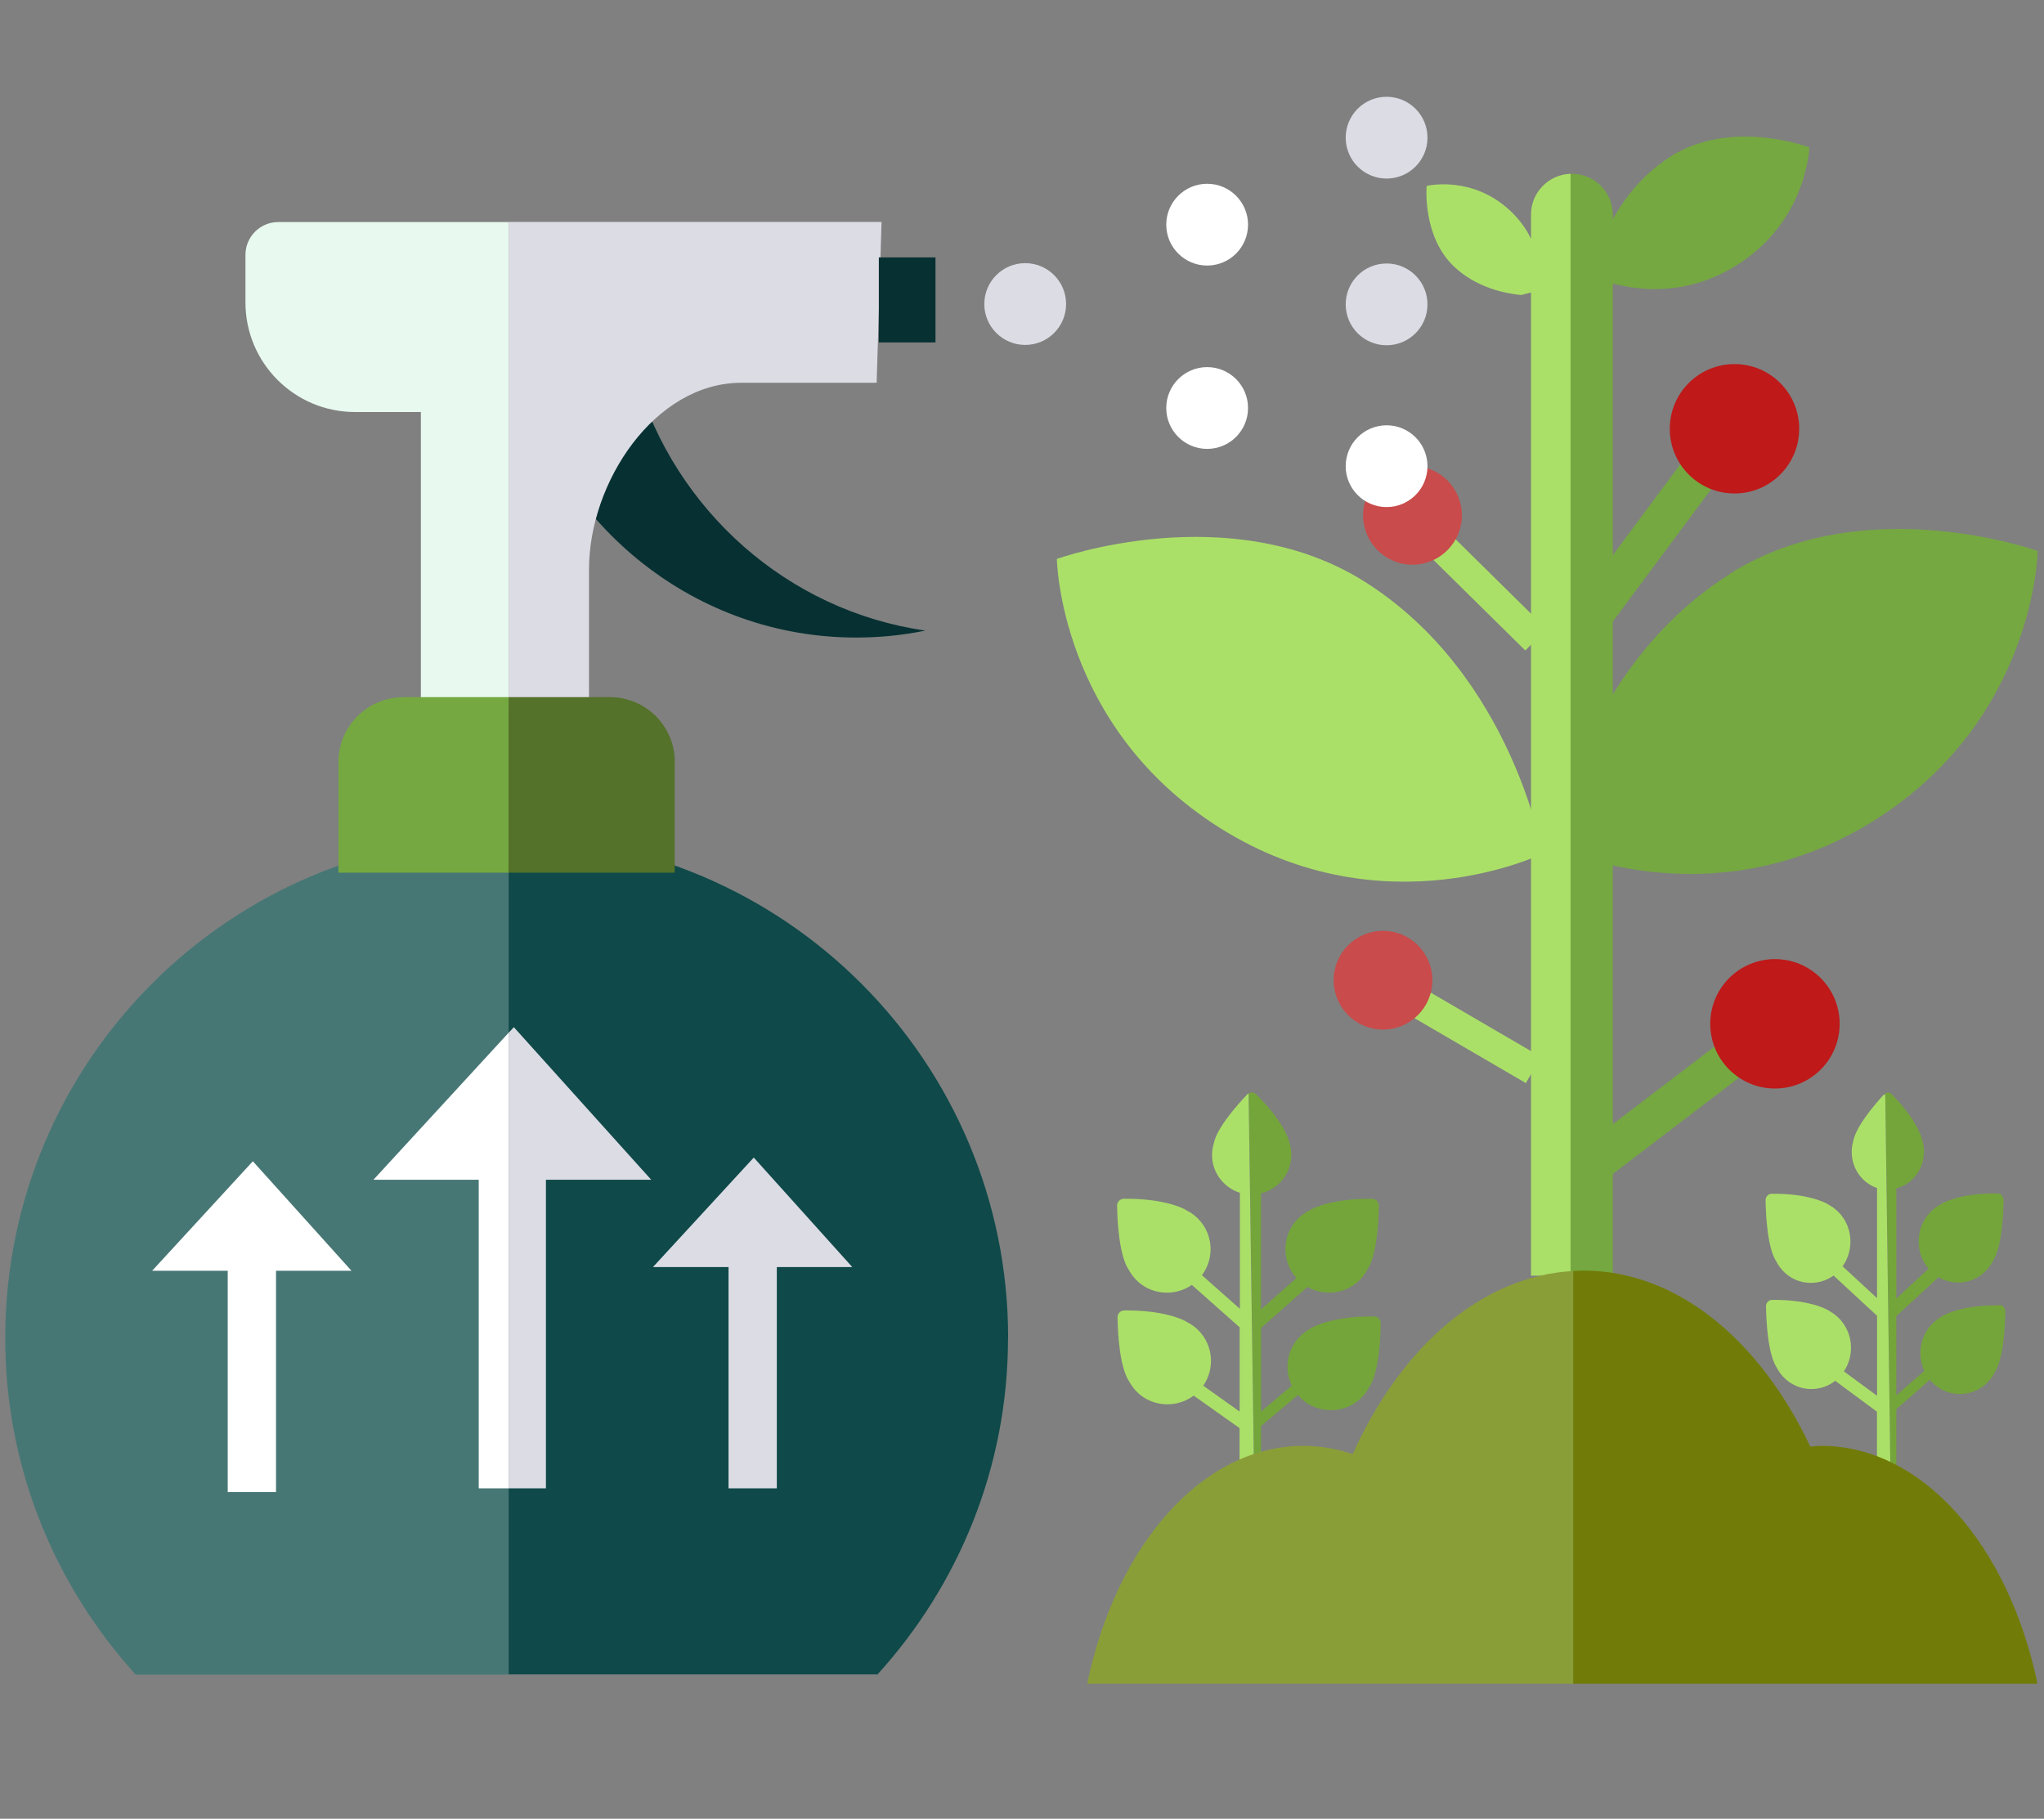
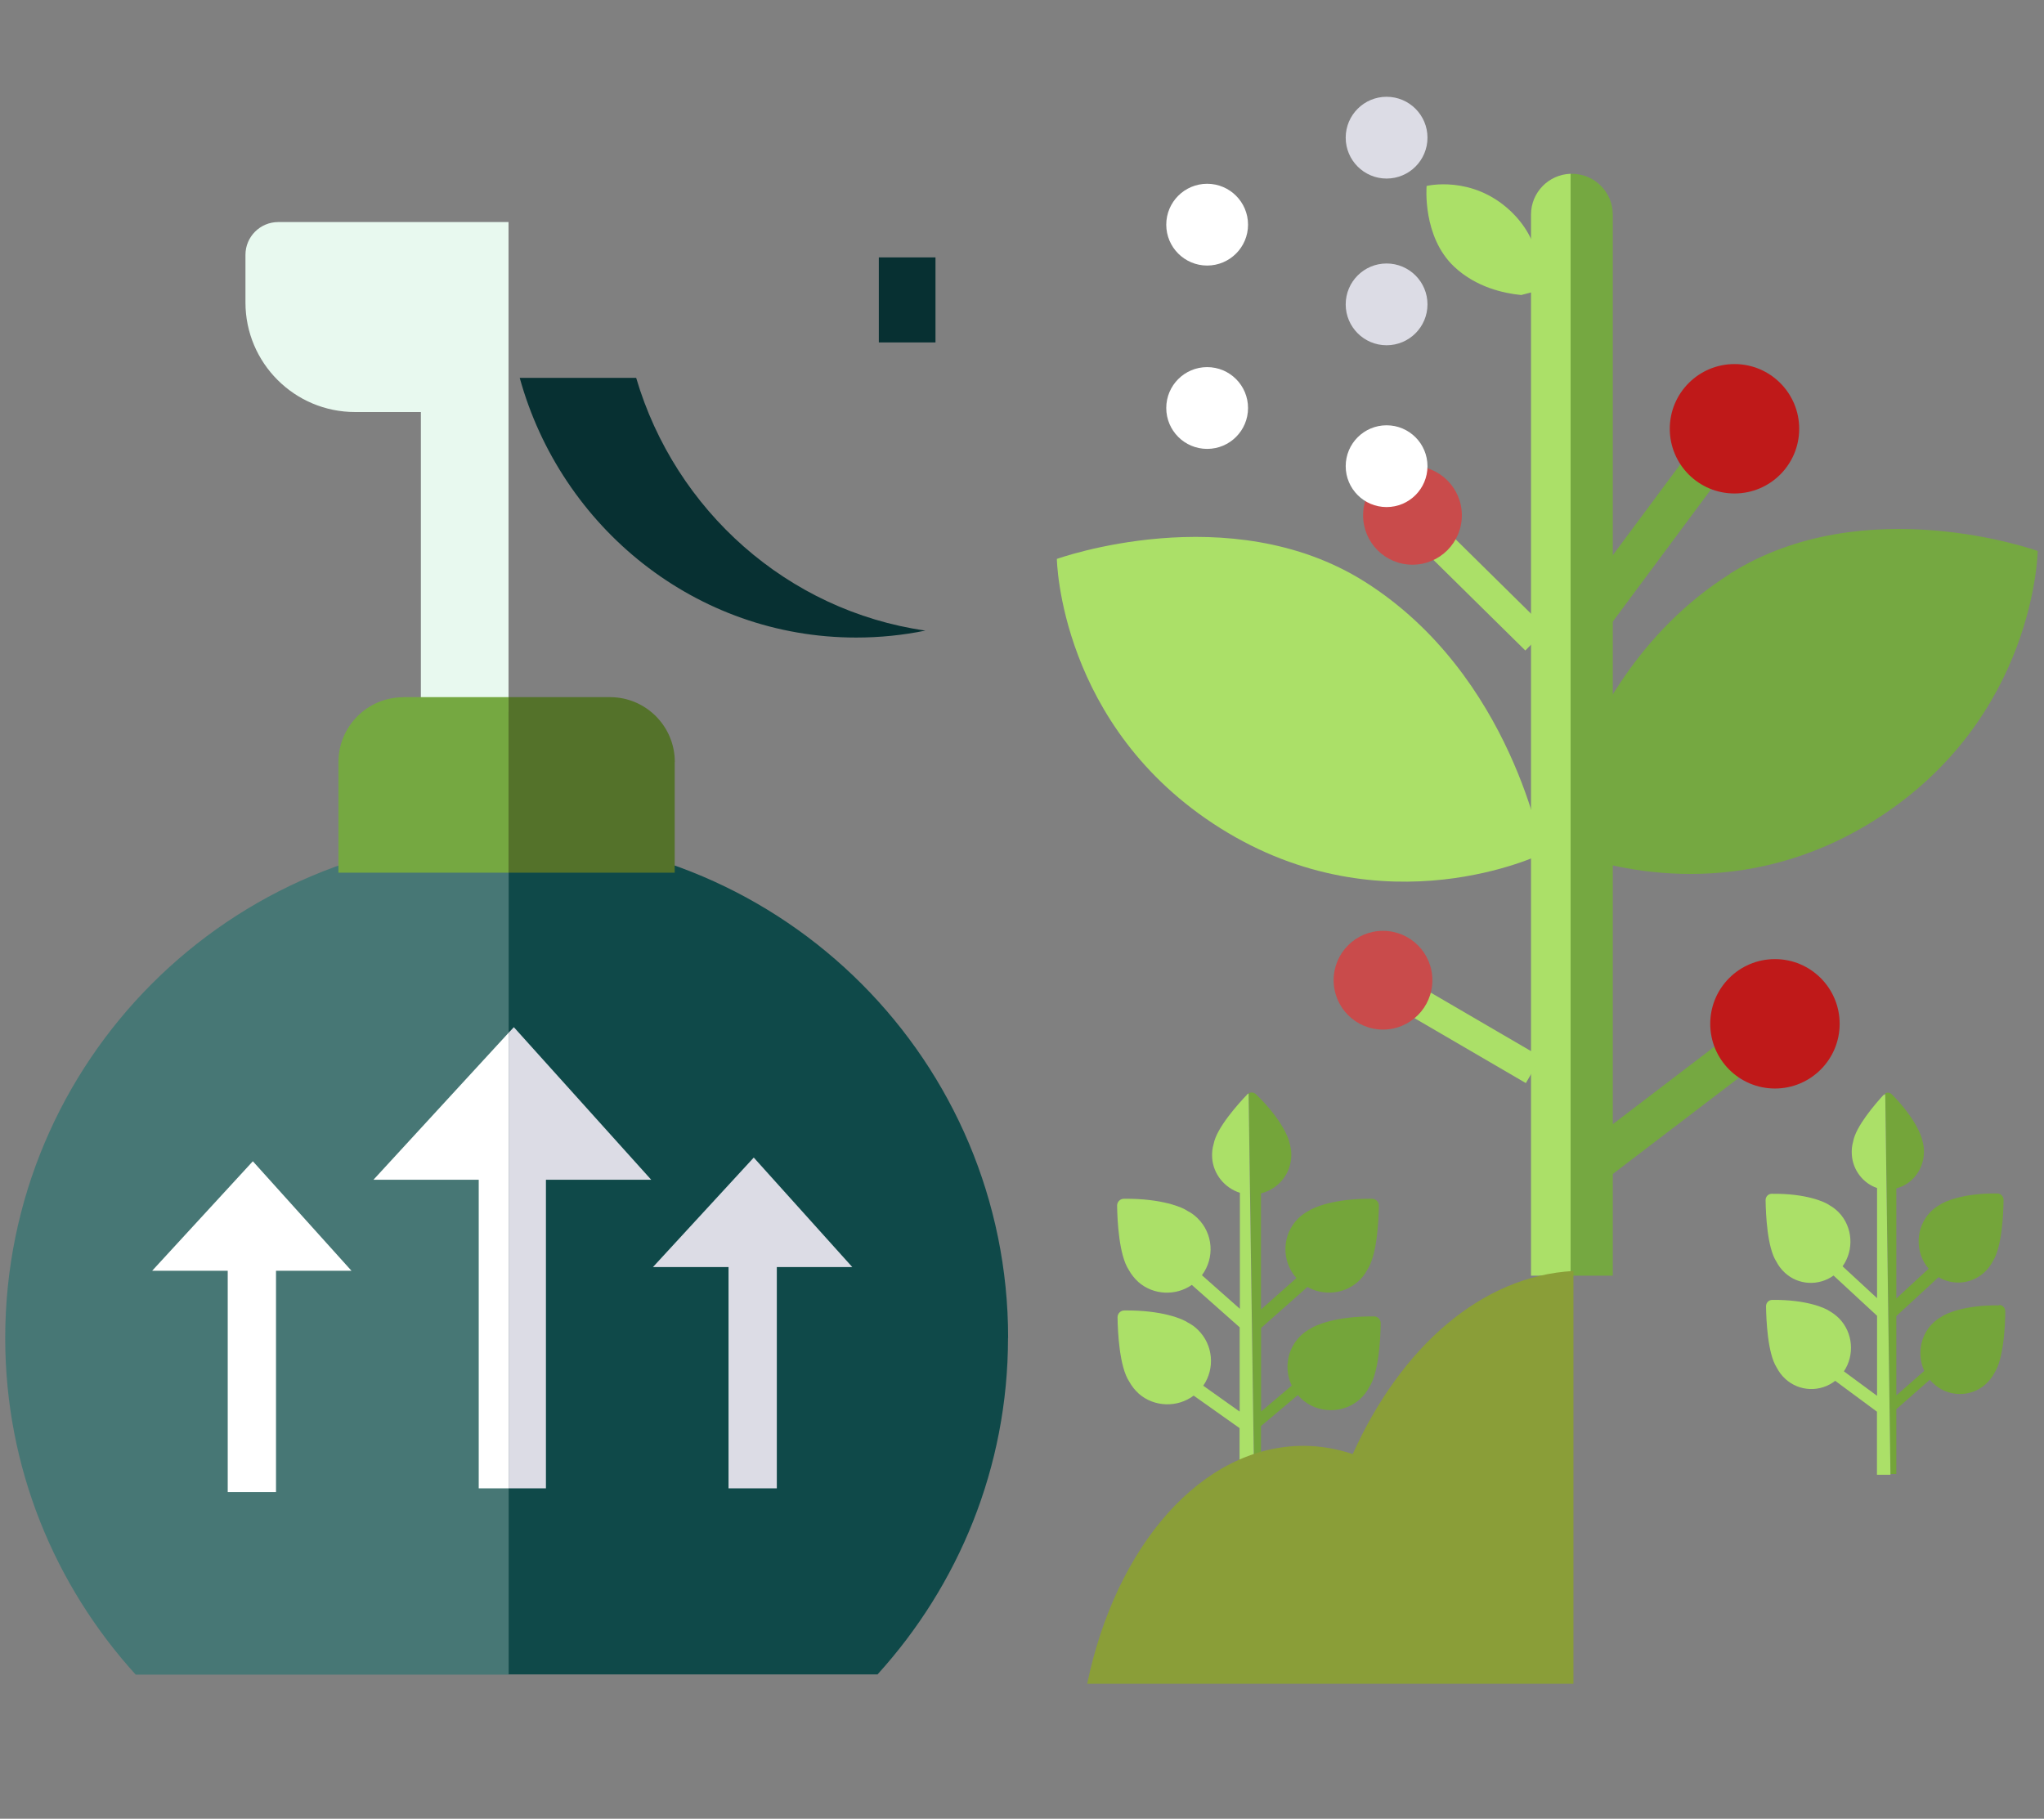
<svg xmlns="http://www.w3.org/2000/svg" id="Capa_1" viewBox="0 0 187.95 167.25">
  <rect x="0" y="0" width="187.95" height="167.25" fill="#808080" stroke="none" />
  <defs>
    <style>.cls-1{fill:#abe068;}.cls-1,.cls-2,.cls-3,.cls-4,.cls-5,.cls-6,.cls-7,.cls-8,.cls-9,.cls-10,.cls-11,.cls-12,.cls-13,.cls-14,.cls-15{stroke-width:0px;}.cls-2{fill:#75a841;}.cls-3{fill:#bf1919;}.cls-4{fill:#477775;}.cls-5{fill:#8a9e38;}.cls-6{fill:#54722a;}.cls-7{fill:#85c441;}.cls-8{fill:#dcdce5;}.cls-9{fill:#74a53a;}.cls-10{fill:#717c08;}.cls-11{fill:#0f4949;}.cls-12{fill:#c94b4b;}.cls-13{fill:#e8f9ef;}.cls-14{fill:#fff;}.cls-15{fill:#073032;}</style>
  </defs>
  <path class="cls-1" d="M97.18,51.4s15.89-5.74,28.32,2.1c13.56,8.57,16.34,25,16.34,25,0,0-14.53,7.14-29.63-2.34-14.83-9.32-15.03-24.78-15.03-24.78h0Z" />
  <path class="cls-7" d="M142.73,77.78s.62.3,1.69.68v-6.6c-1.28,3.48-1.69,5.91-1.69,5.91h0Z" />
  <path class="cls-2" d="M159.07,52.78c-8.36,5.27-12.61,13.52-14.65,19.09v6.6c4.23,1.53,15.89,4.54,27.92-3.02,14.83-9.32,15.03-24.78,15.03-24.78,0,0-15.89-5.74-28.32,2.1h.01Z" />
  <path class="cls-1" d="M140.78,19.74v97.57h3.65V15.98c-2.02.06-3.65,1.71-3.65,3.75h0Z" />
  <path class="cls-2" d="M148.3,19.74c0-2.08-1.69-3.76-3.76-3.76-.04,0-.07,0-.12.01v101.32h3.88V19.74Z" />
  <path class="cls-15" d="M58.5,34.75h-10.71c3.8,13.77,16.2,23.88,30.94,23.88,2.18,0,4.31-.22,6.36-.64-12.67-1.82-22.99-11.04-26.59-23.23Z" />
  <path class="cls-4" d="M46.59,76.94C21.13,76.94.48,97.58.48,123.05c0,11.93,4.57,22.77,12,30.95h34.29v-77.04h-.18v-.02Z" />
  <path class="cls-11" d="M92.7,123.04c0-25.4-20.55-46-45.93-46.1v77.04h33.92c7.43-8.19,12-19.02,12-30.95h0Z" />
  <path class="cls-13" d="M25.59,20.42c-1.67,0-3.02,1.35-3.02,3.02v4.37c0,5.57,4.51,10.08,10.08,10.08h6.05v27.56h8.06V20.42h-21.18.01Z" />
-   <path class="cls-8" d="M46.77,20.42v45.04h7.39v-13.11c0-7.98,6.03-17.15,14.01-17.15h12.44l.45-14.79h-34.29Z" />
  <rect class="cls-15" x="80.81" y="23.67" width="5.21" height="7.82" />
  <polygon class="cls-14" points="34.34 108.49 44.02 108.49 44.02 136.87 46.77 136.87 46.77 94.97 34.34 108.49" />
  <polygon class="cls-8" points="47.25 94.46 46.77 94.97 46.77 136.87 50.2 136.87 50.2 108.49 59.88 108.49 47.25 94.46" />
  <polygon class="cls-8" points="78.37 116.52 69.31 106.45 60.04 116.52 66.99 116.52 66.99 136.87 71.43 136.87 71.43 116.52 78.37 116.52" />
  <polygon class="cls-14" points="32.32 116.86 23.25 106.79 13.99 116.86 20.94 116.86 20.94 137.21 25.38 137.21 25.38 116.86 32.32 116.86" />
-   <circle class="cls-8" cx="94.27" cy="27.96" r="3.76" />
  <circle class="cls-14" cx="111" cy="37.52" r="3.76" />
  <circle class="cls-14" cx="111" cy="20.66" r="3.76" />
  <circle class="cls-8" cx="127.5" cy="12.66" r="3.76" />
  <circle class="cls-8" cx="127.5" cy="27.99" r="3.76" />
  <path class="cls-6" d="M62.05,70.07c0-3.29-2.67-5.96-5.96-5.96h-9.33v16.14h15.28v-10.17h0Z" />
  <path class="cls-2" d="M37.08,64.12c-3.29,0-5.96,2.67-5.96,5.96v10.17h15.64v-16.14h-9.68,0Z" />
  <rect class="cls-2" x="143.18" y="47.42" width="17.48" height="3.64" transform="translate(21.81 141.84) rotate(-53.4)" />
  <circle class="cls-3" cx="159.49" cy="39.43" r="5.95" />
  <rect class="cls-1" x="135.1" y="47.48" width="2.78" height="13.34" transform="translate(2.09 113.31) rotate(-45.4)" />
  <circle class="cls-12" cx="129.88" cy="47.39" r="4.54" />
  <rect class="cls-1" x="133.86" y="88.38" width="2.78" height="13.34" transform="translate(-15 163.99) rotate(-59.75)" />
  <circle class="cls-12" cx="127.17" cy="90.14" r="4.54" />
  <rect class="cls-2" x="144.78" y="99.87" width="17.48" height="3.64" transform="translate(-30.21 113.95) rotate(-37.34)" />
  <circle class="cls-3" cx="163.21" cy="94.15" r="5.95" />
  <circle class="cls-14" cx="127.5" cy="42.87" r="3.76" />
-   <path class="cls-2" d="M153.74,14.32c-3.75,2.3-5.7,5.95-6.64,8.41l-.04,2.94c1.88.71,7.05,2.12,12.46-1.17,6.66-4.06,6.85-10.95,6.85-10.95,0,0-7.04-2.66-12.63.76h0Z" />
  <path class="cls-1" d="M133.73,24.54c2,1.87,4.51,2.43,6.15,2.59l1.77-.46c.11-1.24.1-4.58-2.77-7.28-3.54-3.32-7.7-2.29-7.7-2.29,0,0-.42,4.67,2.56,7.45h0Z" />
  <path class="cls-9" d="M126.36,121.06c-3.5-.04-5.41.81-5.84,1.11-.34.18-.65.4-.94.68-1.25,1.23-1.52,3.07-.8,4.57l-2.82,2.38v-7.68l4.26-3.77c1.45.82,3.34.67,4.62-.46.37-.32.66-.7.87-1.1.92-1.35,1.06-4.57,1.08-5.92,0-.34-.27-.62-.62-.63-3.5-.04-5.41.81-5.84,1.11-.34.18-.65.4-.94.68-1.53,1.5-1.59,3.92-.18,5.5l-3.26,2.89v-10.68c1.62-.39,2.82-1.86,2.79-3.6,0-.36-.07-.71-.17-1.05-.08-.48-.79-2.25-3.09-4.47-.18-.17-.44-.2-.65-.09l.53,36.9h.59v-6.29l3.39-2.85c.09.11.19.21.29.31,1.48,1.4,3.86,1.44,5.38.1.37-.32.66-.7.87-1.1.92-1.35,1.06-4.57,1.08-5.92,0-.34-.27-.62-.62-.63Z" />
  <path class="cls-1" d="M114.69,100.64c-.85.89-2.82,3.08-3.09,4.55-.12.4-.17.83-.14,1.28.1,1.51,1.16,2.78,2.55,3.22v10.67l-3.49-3.09c1.18-1.58,1.05-3.82-.4-5.24-.28-.28-.6-.51-.94-.68-.43-.31-2.34-1.15-5.84-1.11-.34,0-.62.28-.62.63.02,1.35.17,4.56,1.08,5.92.22.4.51.77.87,1.1,1.38,1.22,3.45,1.3,4.92.27l4.4,3.9v7.75l-3.35-2.38c1.09-1.57.93-3.74-.48-5.13-.28-.28-.6-.51-.94-.68-.43-.31-2.34-1.15-5.84-1.11-.34,0-.62.28-.62.63.02,1.35.17,4.56,1.08,5.92.22.4.51.77.87,1.1,1.42,1.25,3.57,1.3,5.05.18l4.22,2.99v6.12h1.36l-.53-36.9c-.05.03-.11.06-.15.11Z" />
  <path class="cls-9" d="M183.83,120.04c-3.18-.04-4.92.76-5.31,1.05-.3.17-.59.38-.85.65-1.14,1.16-1.38,2.91-.73,4.33l-2.57,2.25v-7.29l3.88-3.58c1.32.78,3.03.64,4.21-.44.33-.31.6-.66.79-1.04.83-1.28.97-4.34.98-5.62,0-.33-.25-.59-.56-.6-3.18-.04-4.92.76-5.31,1.05-.3.17-.59.38-.85.65-1.39,1.42-1.45,3.72-.17,5.22l-2.97,2.74v-10.13c1.48-.37,2.56-1.77,2.54-3.42,0-.35-.06-.68-.15-.99-.08-.45-.72-2.14-2.81-4.24-.16-.16-.4-.19-.59-.09l.48,35.01h.53v-5.96l3.08-2.71c.08.1.17.2.27.29,1.35,1.33,3.51,1.37,4.9.09.33-.31.6-.66.79-1.04.83-1.28.97-4.34.98-5.62,0-.33-.25-.59-.56-.6Z" />
  <path class="cls-1" d="M173.21,100.67c-.78.85-2.57,2.92-2.81,4.31-.11.38-.15.79-.12,1.21.09,1.43,1.06,2.64,2.32,3.06v10.13l-3.17-2.93c1.07-1.5.95-3.62-.36-4.97-.26-.26-.55-.48-.85-.65-.39-.29-2.13-1.09-5.31-1.05-.31,0-.57.27-.56.6.02,1.28.15,4.33.98,5.62.2.38.46.74.79,1.04,1.25,1.16,3.13,1.23,4.48.26l4,3.7v7.36l-3.05-2.25c1-1.49.85-3.55-.44-4.87-.26-.26-.55-.48-.85-.65-.39-.29-2.13-1.09-5.31-1.05-.31,0-.57.27-.56.6.02,1.28.15,4.33.98,5.62.2.38.46.74.79,1.04,1.29,1.19,3.24,1.24,4.59.18l3.84,2.84v5.8h1.24l-.48-35.01s-.1.06-.14.1Z" />
  <path class="cls-5" d="M124.37,133.71c-1.46-.48-2.96-.75-4.51-.75-9.36,0-17.27,9.21-19.89,21.88h44.71v-37.96c-8.46.45-15.86,7-20.29,16.83h-.01Z" />
-   <path class="cls-10" d="M167.46,132.96c-.34,0-.66.05-1,.07-4.62-9.78-12.25-16.19-20.88-16.19-.31,0-.61.03-.92.04v37.96h42.69c-2.63-12.68-10.54-21.88-19.89-21.88Z" />
</svg>